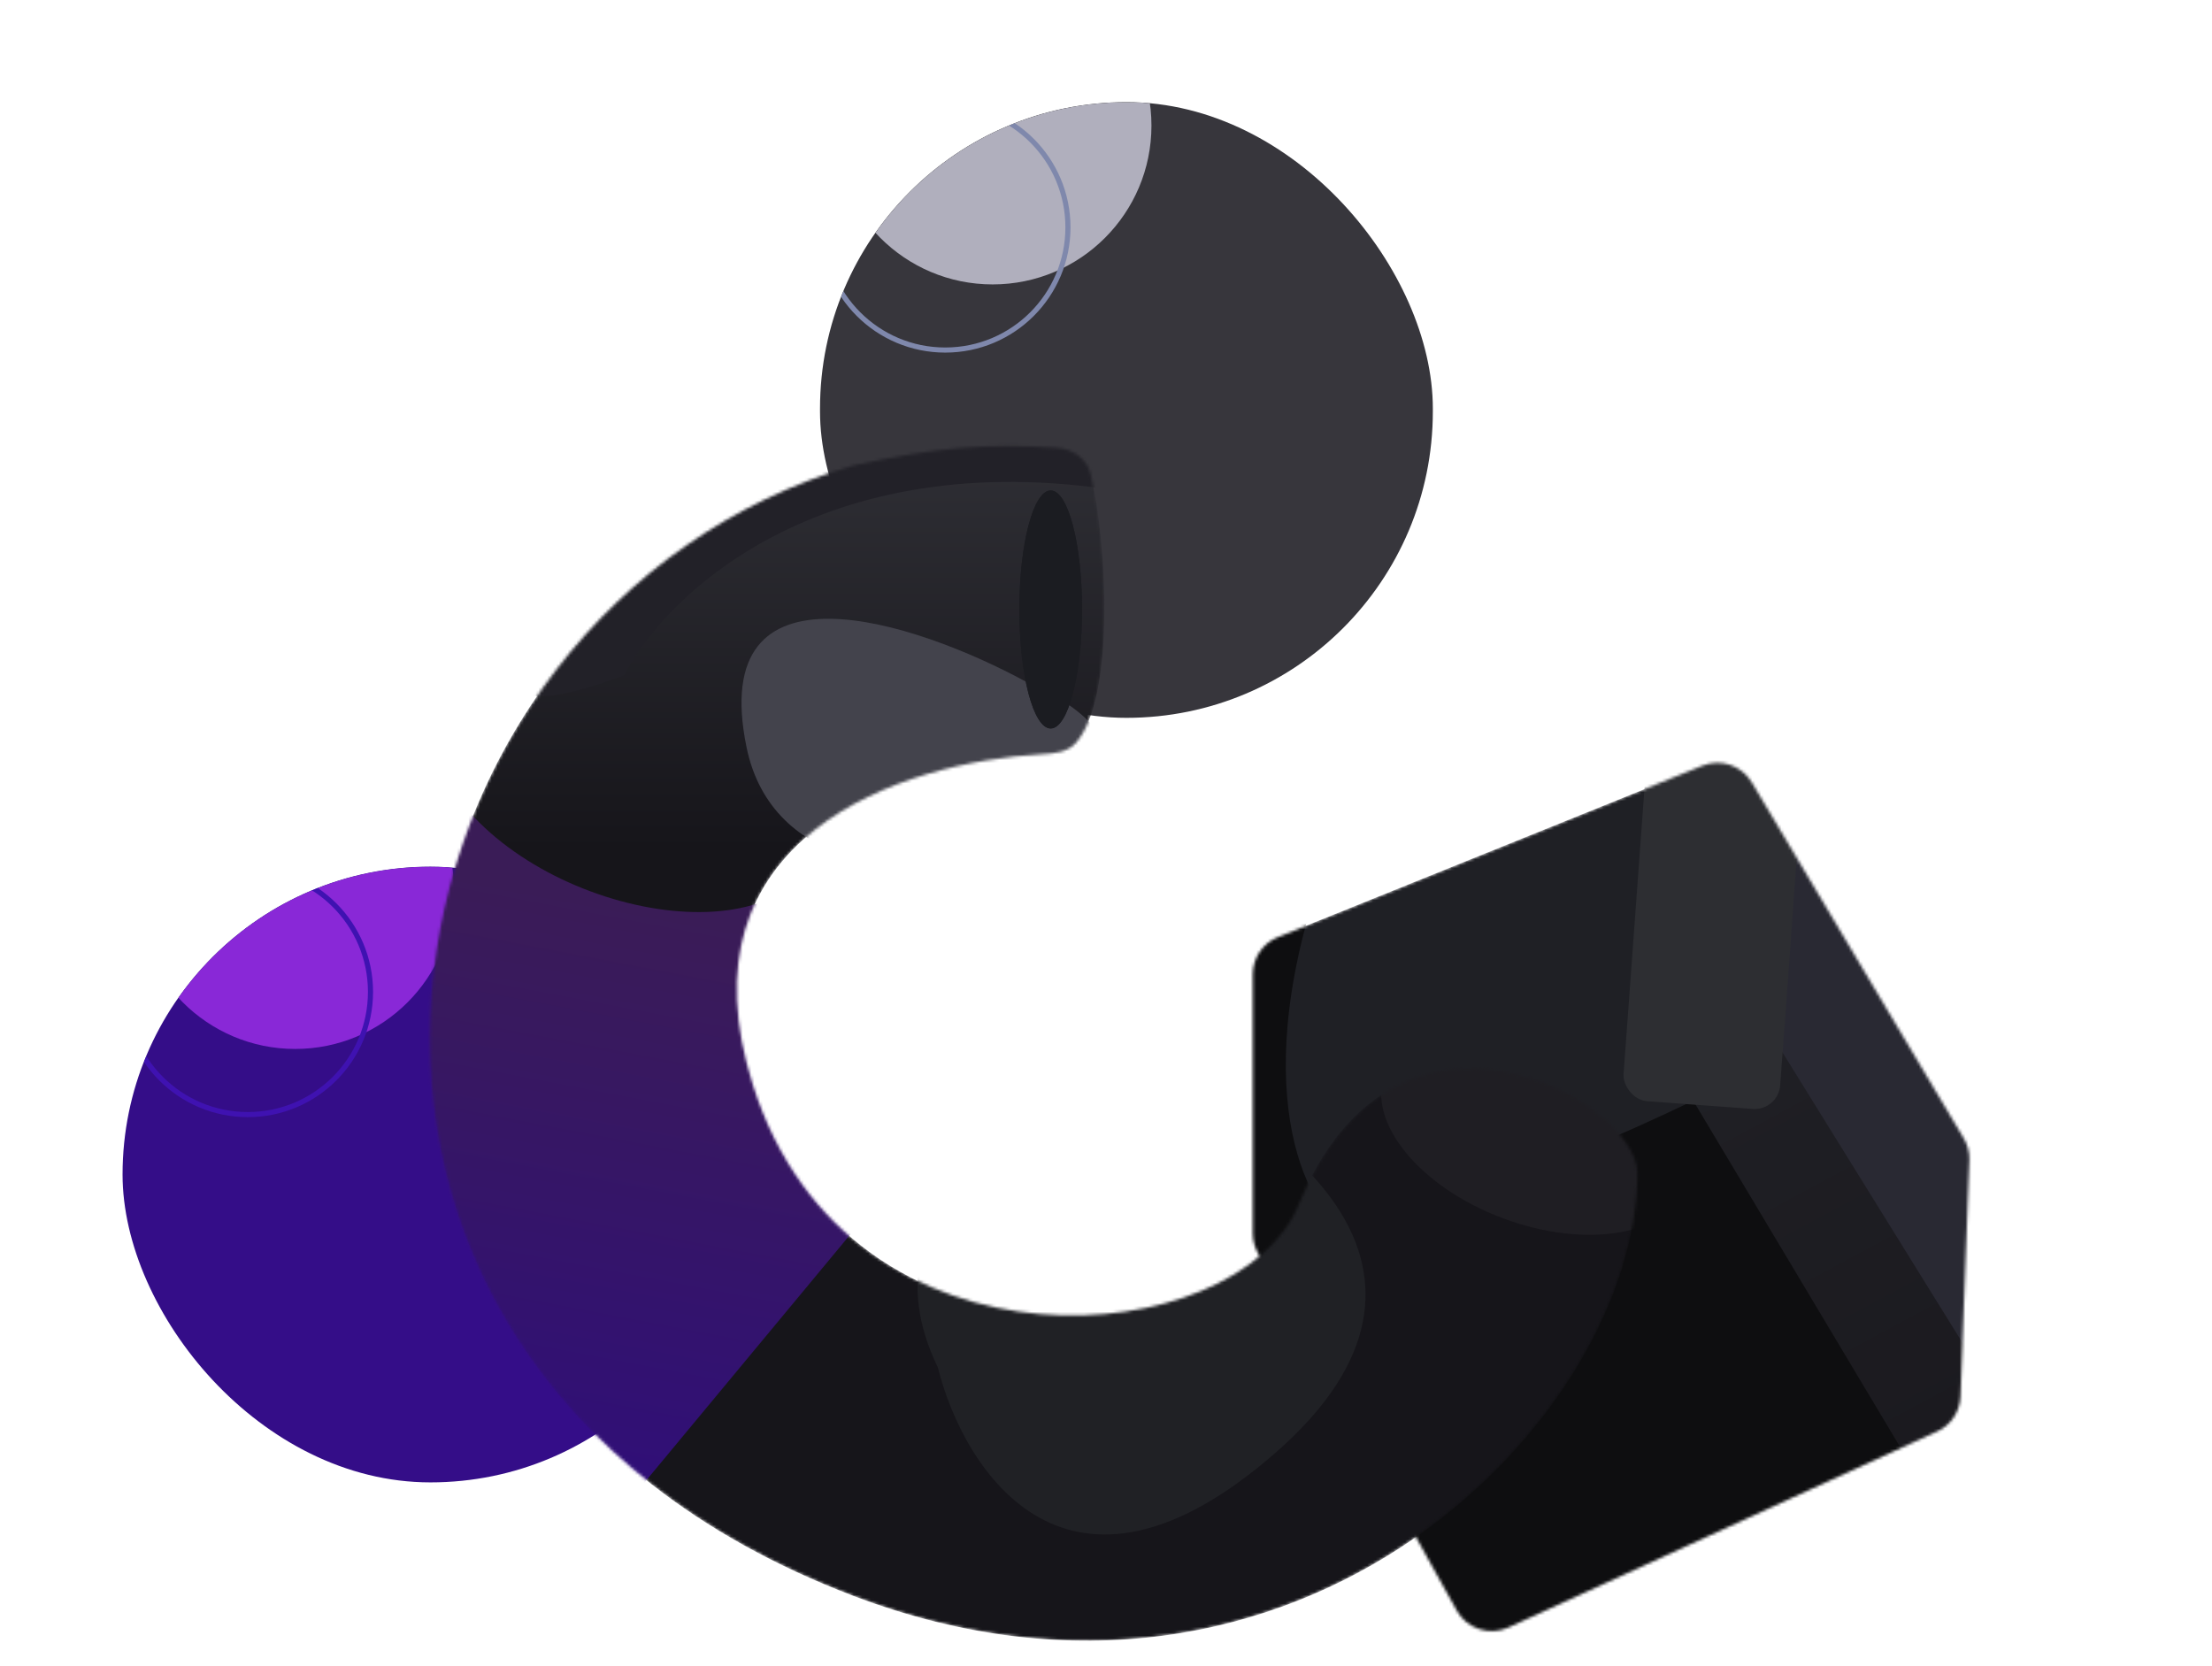
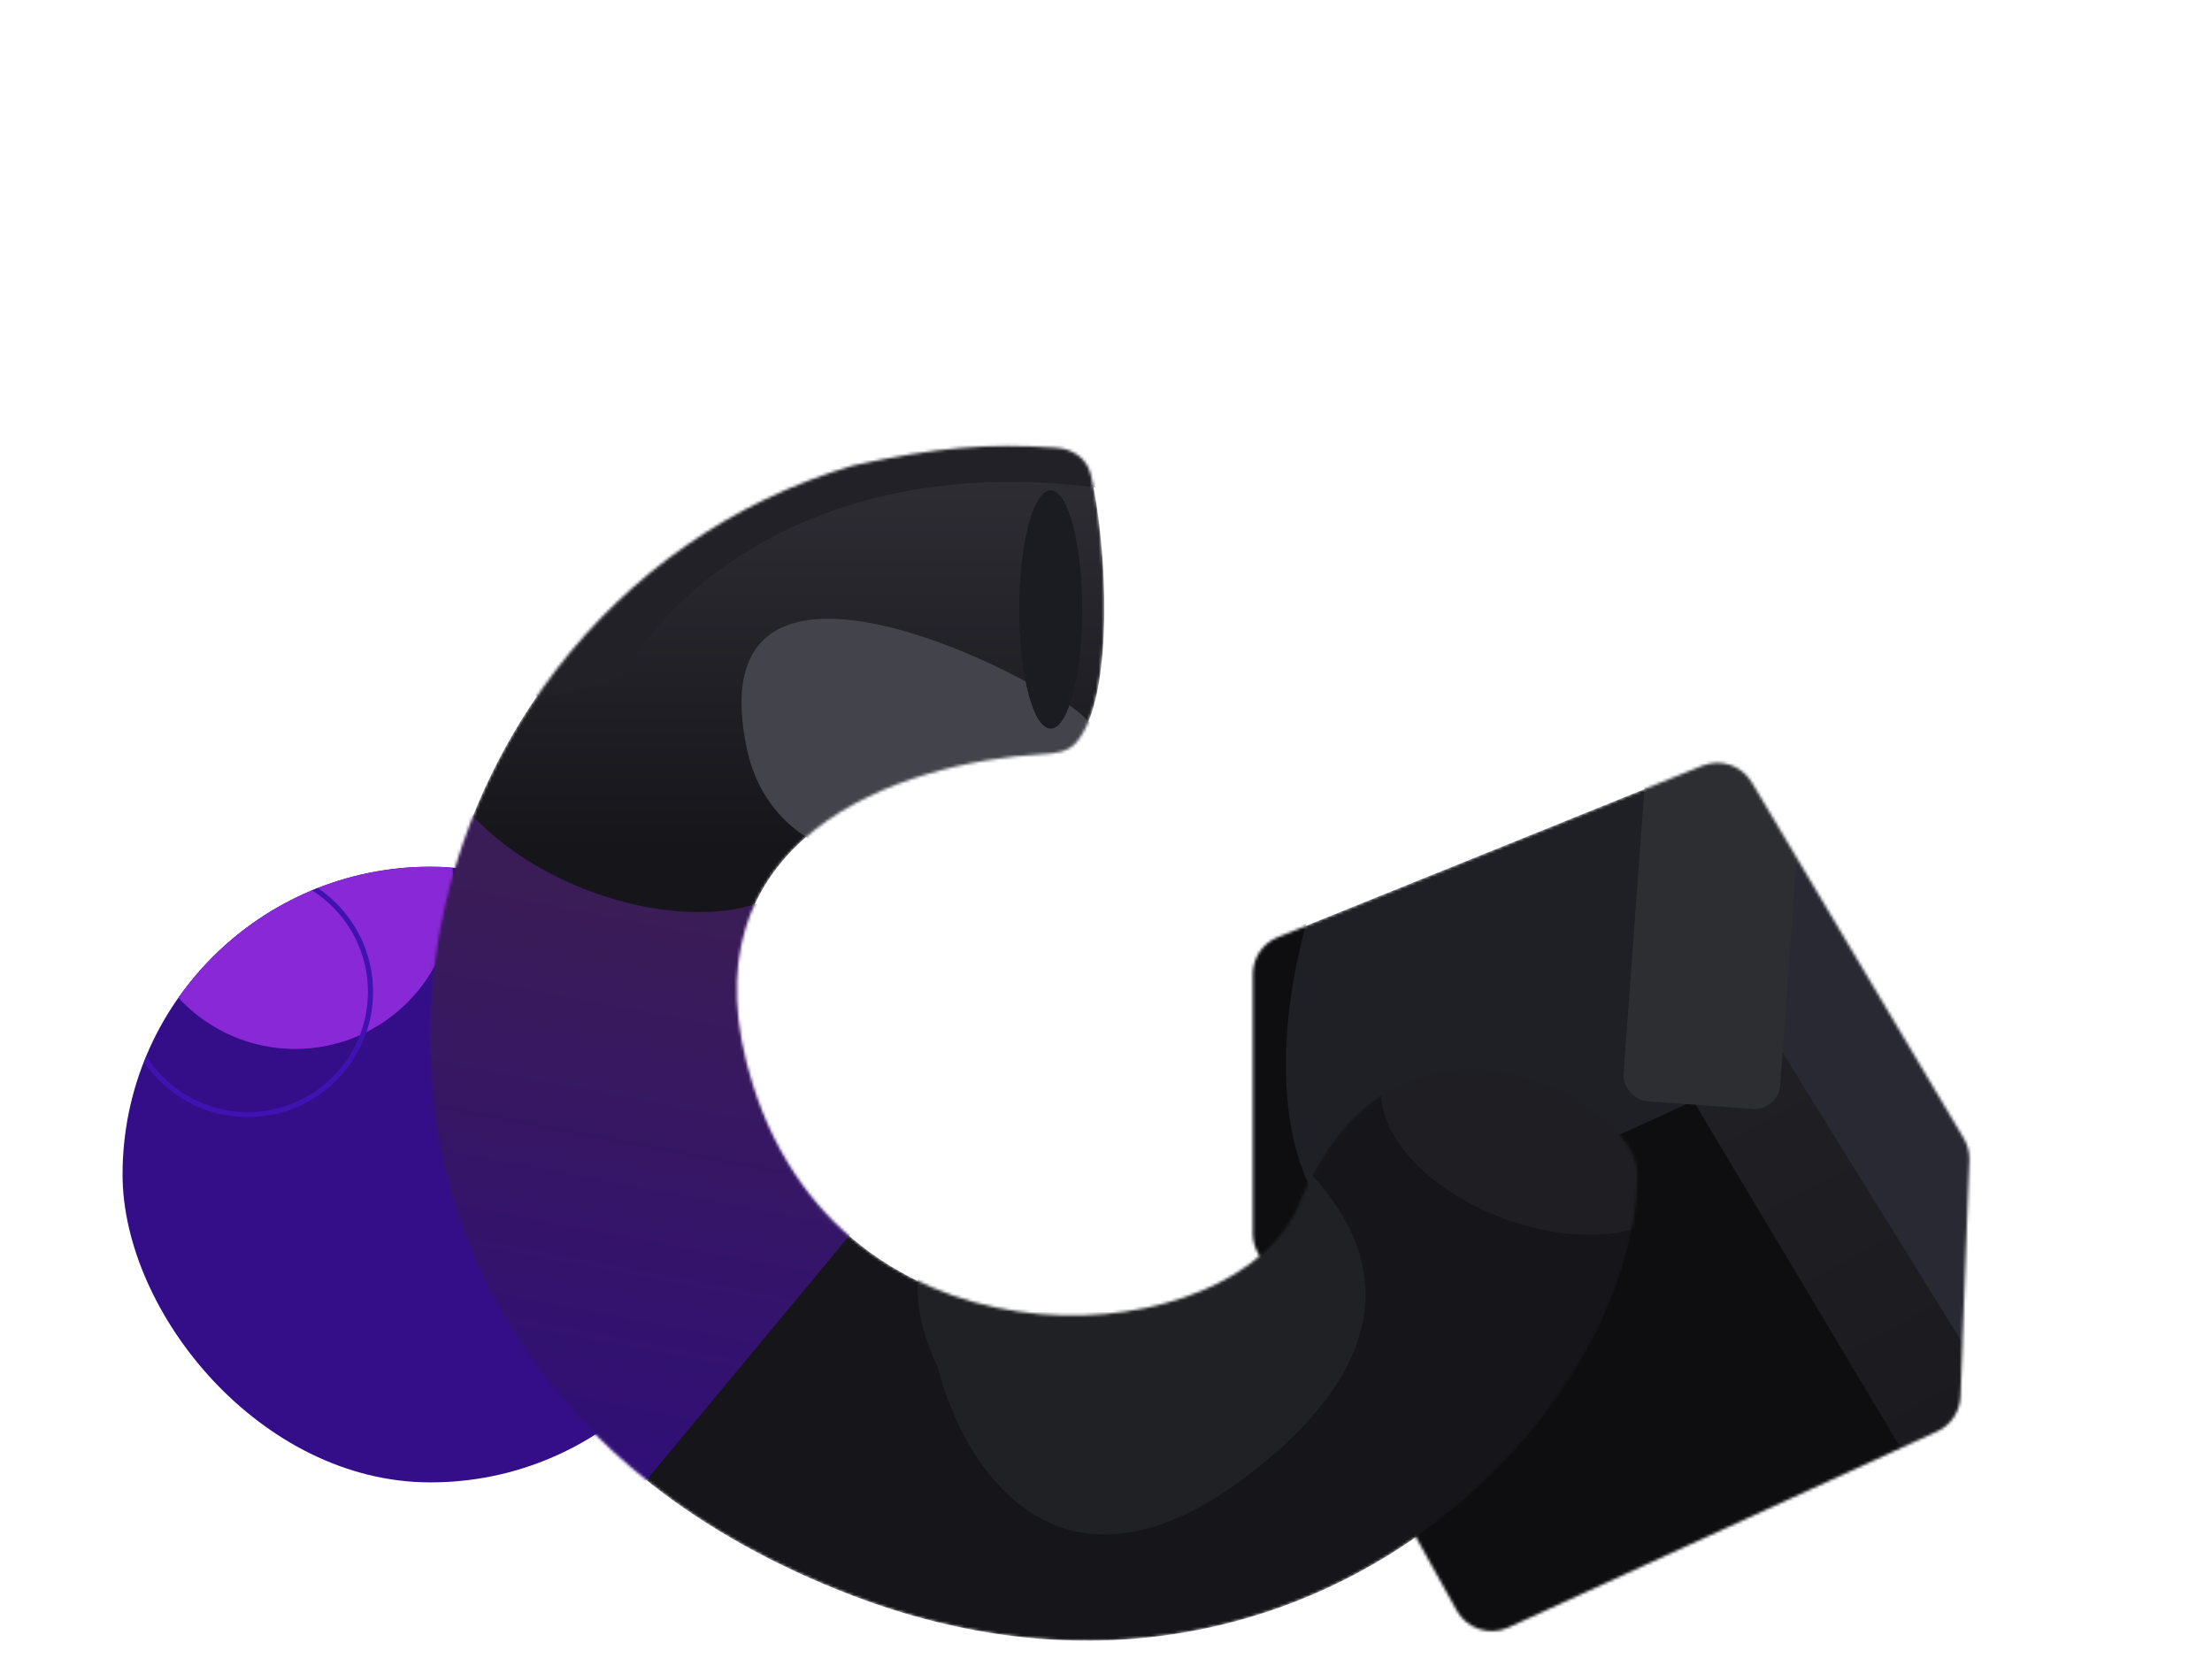
<svg xmlns="http://www.w3.org/2000/svg" width="758" height="571" viewBox="0 0 758 571" fill="none">
  <mask id="mask0_5722_18060" style="mask-type:alpha" maskUnits="userSpaceOnUse" x="429" y="261" width="246" height="298">
    <path d="M437.877 321.153L583.386 262.4C589.651 259.87 596.824 262.287 600.28 268.091L672.929 390.081C674.281 392.35 674.947 394.962 674.848 397.602L671.807 478.611C671.612 483.781 668.521 488.401 663.815 490.552L516.867 557.738C510.369 560.709 502.678 558.184 499.204 551.939L431.036 429.382C429.904 427.346 429.31 425.055 429.31 422.725V333.852C429.31 328.268 432.7 323.244 437.877 321.153Z" fill="#1F2025" />
  </mask>
  <g mask="url(#mask0_5722_18060)">
    <path d="M437.877 321.153L583.386 262.4C589.651 259.87 596.824 262.287 600.28 268.091L672.929 390.081C674.281 392.35 674.947 394.962 674.848 397.602L671.807 478.611C671.612 483.781 668.521 488.401 663.815 490.552L516.867 557.738C510.369 560.709 502.678 558.184 499.204 551.939L431.036 429.382C429.904 427.346 429.31 425.055 429.31 422.725V333.852C429.31 328.268 432.7 323.244 437.877 321.153Z" fill="#1F2025" />
    <g filter="url(#filter0_f_5722_18060)">
      <path d="M643.411 512.752L680.849 480.032L683.189 477.695L605.972 345.646C605.972 371.355 595.443 383.041 567.364 383.041L643.411 512.752Z" fill="url(#paint0_linear_5722_18060)" />
    </g>
    <g filter="url(#filter1_f_5722_18060)">
      <path d="M612.99 274.364L609.48 358.501L685.527 481.201V388.884L612.99 274.364Z" fill="#292933" />
    </g>
    <g filter="url(#filter2_f_5722_18060)">
      <path d="M463.239 421.606C472.598 422.541 534.216 399.403 580.234 377.2L663.301 516.26L504.187 596.891L418.78 448.483L415.271 322.278L450.369 307.086C426.97 381.875 451.539 420.437 463.239 421.606Z" fill="#0E0E10" />
    </g>
    <g filter="url(#filter3_f_5722_18060)">
      <rect width="53.818" height="154.252" rx="8.75" transform="matrix(0.997 0.073 -0.073 0.997 566.987 222.947)" fill="#2D2E32" />
    </g>
  </g>
  <g clip-path="url(#clip0_5722_18060)">
    <rect x="281" y="35" width="210" height="211" rx="105" fill="#37363C" />
    <g filter="url(#filter4_f_5722_18060)">
      <circle cx="340.154" cy="43.045" r="54.422" fill="#B0AFBD" />
    </g>
    <g filter="url(#filter5_f_5722_18060)">
      <circle cx="323.918" cy="77.918" r="42.042" stroke="#7F88AC" stroke-width="1.752" />
    </g>
  </g>
  <g clip-path="url(#clip1_5722_18060)">
    <rect x="42" y="297" width="211" height="211" rx="105.5" fill="#340D88" />
    <g filter="url(#filter6_f_5722_18060)">
      <circle cx="101.154" cy="305.045" r="54.422" fill="#8928D7" />
    </g>
    <g filter="url(#filter7_f_5722_18060)">
      <circle cx="84.918" cy="339.918" r="42.042" stroke="#3F12B1" stroke-width="1.752" />
    </g>
  </g>
  <mask id="mask1_5722_18060" style="mask-type:alpha" maskUnits="userSpaceOnUse" x="147" y="152" width="415" height="411">
    <path d="M258.089 371.989C230.954 286.574 309.155 261.129 357.066 258.455C361.268 258.221 365.75 257.816 368.574 254.695C382.398 239.416 379.261 185.275 373.742 162.481C372.439 157.101 367.599 153.806 362.075 153.439C338.067 151.841 321.323 153.231 292.472 159.492C123.777 208.86 75.538 464.525 292.472 546.924C445.05 604.878 561.094 485.751 561.094 402.039C561.094 377.356 478.38 330.422 445.051 412.772C424.635 463.213 291.16 476.092 258.089 371.989Z" fill="#D9D9D9" />
  </mask>
  <g mask="url(#mask1_5722_18060)">
    <path d="M258.089 371.989C230.954 286.574 309.155 261.129 357.066 258.455C361.268 258.221 365.75 257.816 368.574 254.695C382.398 239.416 379.261 185.275 373.742 162.481C372.439 157.101 367.599 153.806 362.075 153.439C338.067 151.841 321.323 153.231 292.472 159.492C123.777 208.86 75.538 464.525 292.472 546.924C445.05 604.878 561.094 485.751 561.094 402.039C561.094 377.356 478.38 330.422 445.051 412.772C424.635 463.213 291.16 476.092 258.089 371.989Z" fill="url(#paint1_linear_5722_18060)" />
    <g filter="url(#filter8_f_5722_18060)">
      <path d="M351.452 233.545C313.845 213.154 242.07 189.114 255.823 256.082C273.015 339.793 447.082 275.4 351.452 233.545Z" fill="#43434C" />
    </g>
    <g filter="url(#filter9_f_5722_18060)">
      <path d="M147.3 255.009C162.343 304.377 249.377 330.134 276.239 299.011C259.611 347.476 266.956 370.695 305.25 406.332L206.397 525.459C77.458 449.261 106.47 287.205 147.3 255.009Z" fill="url(#paint2_linear_5722_18060)" fill-opacity="0.88" />
    </g>
    <g filter="url(#filter10_f_5722_18060)">
      <path d="M437.411 497.556C366.065 560.232 330.321 504.353 321.367 468.579C293 410.196 358.257 376.283 394.432 366.624C438.486 384.153 508.757 434.88 437.411 497.556Z" fill="#202125" />
    </g>
    <g filter="url(#filter11_f_5722_18060)">
      <ellipse cx="360.049" cy="208.861" rx="10.745" ry="40.782" fill="#1B1C21" />
    </g>
    <g filter="url(#filter12_f_5722_18060)">
      <ellipse cx="55.3" cy="32.267" rx="55.3" ry="32.267" transform="matrix(0.936 0.351 -0.352 0.936 485.897 337.647)" fill="#1F1E23" />
    </g>
    <g filter="url(#filter13_f_5722_18060)">
      <ellipse cx="360.049" cy="208.861" rx="10.745" ry="40.782" fill="#1B1C21" />
    </g>
    <g filter="url(#filter14_f_5722_18060)">
      <path d="M389.06 169.151C284.19 150.263 228.603 202.779 213.918 231.398C150.308 255.437 178.102 213.511 199.95 189.542C334.905 96.816 382.254 137.312 389.06 169.151Z" fill="#222128" />
    </g>
  </g>
  <defs>
    <filter id="filter0_f_5722_18060" x="562.038" y="340.321" width="126.477" height="177.757" filterUnits="userSpaceOnUse" color-interpolation-filters="sRGB">
      <feFlood flood-opacity="0" result="BackgroundImageFix" />
      <feBlend mode="normal" in="SourceGraphic" in2="BackgroundImageFix" result="shape" />
      <feGaussianBlur stdDeviation="2.663" result="effect1_foregroundBlur_5722_18060" />
    </filter>
    <filter id="filter1_f_5722_18060" x="604.155" y="269.038" width="86.699" height="217.489" filterUnits="userSpaceOnUse" color-interpolation-filters="sRGB">
      <feFlood flood-opacity="0" result="BackgroundImageFix" />
      <feBlend mode="normal" in="SourceGraphic" in2="BackgroundImageFix" result="shape" />
      <feGaussianBlur stdDeviation="2.663" result="effect1_foregroundBlur_5722_18060" />
    </filter>
    <filter id="filter2_f_5722_18060" x="406.901" y="298.717" width="264.769" height="306.544" filterUnits="userSpaceOnUse" color-interpolation-filters="sRGB">
      <feFlood flood-opacity="0" result="BackgroundImageFix" />
      <feBlend mode="normal" in="SourceGraphic" in2="BackgroundImageFix" result="shape" />
      <feGaussianBlur stdDeviation="4.185" result="effect1_foregroundBlur_5722_18060" />
    </filter>
    <filter id="filter3_f_5722_18060" x="550.956" y="218.237" width="74.412" height="167.195" filterUnits="userSpaceOnUse" color-interpolation-filters="sRGB">
      <feFlood flood-opacity="0" result="BackgroundImageFix" />
      <feBlend mode="normal" in="SourceGraphic" in2="BackgroundImageFix" result="shape" />
      <feGaussianBlur stdDeviation="2.663" result="effect1_foregroundBlur_5722_18060" />
    </filter>
    <filter id="filter4_f_5722_18060" x="266.803" y="-30.307" width="146.703" height="146.703" filterUnits="userSpaceOnUse" color-interpolation-filters="sRGB">
      <feFlood flood-opacity="0" result="BackgroundImageFix" />
      <feBlend mode="normal" in="SourceGraphic" in2="BackgroundImageFix" result="shape" />
      <feGaussianBlur stdDeviation="9.465" result="effect1_foregroundBlur_5722_18060" />
    </filter>
    <filter id="filter5_f_5722_18060" x="274.869" y="28.869" width="98.099" height="98.099" filterUnits="userSpaceOnUse" color-interpolation-filters="sRGB">
      <feFlood flood-opacity="0" result="BackgroundImageFix" />
      <feBlend mode="normal" in="SourceGraphic" in2="BackgroundImageFix" result="shape" />
      <feGaussianBlur stdDeviation="3.066" result="effect1_foregroundBlur_5722_18060" />
    </filter>
    <filter id="filter6_f_5722_18060" x="27.803" y="231.693" width="146.703" height="146.703" filterUnits="userSpaceOnUse" color-interpolation-filters="sRGB">
      <feFlood flood-opacity="0" result="BackgroundImageFix" />
      <feBlend mode="normal" in="SourceGraphic" in2="BackgroundImageFix" result="shape" />
      <feGaussianBlur stdDeviation="9.465" result="effect1_foregroundBlur_5722_18060" />
    </filter>
    <filter id="filter7_f_5722_18060" x="35.869" y="290.869" width="98.099" height="98.099" filterUnits="userSpaceOnUse" color-interpolation-filters="sRGB">
      <feFlood flood-opacity="0" result="BackgroundImageFix" />
      <feBlend mode="normal" in="SourceGraphic" in2="BackgroundImageFix" result="shape" />
      <feGaussianBlur stdDeviation="3.066" result="effect1_foregroundBlur_5722_18060" />
    </filter>
    <filter id="filter8_f_5722_18060" x="233.951" y="191.906" width="166.169" height="125.114" filterUnits="userSpaceOnUse" color-interpolation-filters="sRGB">
      <feFlood flood-opacity="0" result="BackgroundImageFix" />
      <feBlend mode="normal" in="SourceGraphic" in2="BackgroundImageFix" result="shape" />
      <feGaussianBlur stdDeviation="10.073" result="effect1_foregroundBlur_5722_18060" />
    </filter>
    <filter id="filter9_f_5722_18060" x="83.768" y="226.105" width="250.386" height="328.259" filterUnits="userSpaceOnUse" color-interpolation-filters="sRGB">
      <feFlood flood-opacity="0" result="BackgroundImageFix" />
      <feBlend mode="normal" in="SourceGraphic" in2="BackgroundImageFix" result="shape" />
      <feGaussianBlur stdDeviation="14.452" result="effect1_foregroundBlur_5722_18060" />
    </filter>
    <filter id="filter10_f_5722_18060" x="292.517" y="344.727" width="197.316" height="203.029" filterUnits="userSpaceOnUse" color-interpolation-filters="sRGB">
      <feFlood flood-opacity="0" result="BackgroundImageFix" />
      <feBlend mode="normal" in="SourceGraphic" in2="BackgroundImageFix" result="shape" />
      <feGaussianBlur stdDeviation="10.949" result="effect1_foregroundBlur_5722_18060" />
    </filter>
    <filter id="filter11_f_5722_18060" x="341.421" y="160.196" width="37.256" height="97.33" filterUnits="userSpaceOnUse" color-interpolation-filters="sRGB">
      <feFlood flood-opacity="0" result="BackgroundImageFix" />
      <feBlend mode="normal" in="SourceGraphic" in2="BackgroundImageFix" result="shape" />
      <feGaussianBlur stdDeviation="3.941" result="effect1_foregroundBlur_5722_18060" />
    </filter>
    <filter id="filter12_f_5722_18060" x="464.549" y="342.595" width="123.562" height="89.335" filterUnits="userSpaceOnUse" color-interpolation-filters="sRGB">
      <feFlood flood-opacity="0" result="BackgroundImageFix" />
      <feBlend mode="normal" in="SourceGraphic" in2="BackgroundImageFix" result="shape" />
      <feGaussianBlur stdDeviation="4.379" result="effect1_foregroundBlur_5722_18060" />
    </filter>
    <filter id="filter13_f_5722_18060" x="341.421" y="160.196" width="37.256" height="97.33" filterUnits="userSpaceOnUse" color-interpolation-filters="sRGB">
      <feFlood flood-opacity="0" result="BackgroundImageFix" />
      <feBlend mode="normal" in="SourceGraphic" in2="BackgroundImageFix" result="shape" />
      <feGaussianBlur stdDeviation="3.941" result="effect1_foregroundBlur_5722_18060" />
    </filter>
    <filter id="filter14_f_5722_18060" x="164.173" y="121.829" width="235.397" height="127.274" filterUnits="userSpaceOnUse" color-interpolation-filters="sRGB">
      <feFlood flood-opacity="0" result="BackgroundImageFix" />
      <feBlend mode="normal" in="SourceGraphic" in2="BackgroundImageFix" result="shape" />
      <feGaussianBlur stdDeviation="5.255" result="effect1_foregroundBlur_5722_18060" />
    </filter>
    <linearGradient id="paint0_linear_5722_18060" x1="590.763" y1="376.029" x2="656.16" y2="497.625" gradientUnits="userSpaceOnUse">
      <stop stop-color="#1F1F24" />
      <stop offset="1" stop-color="#1B1A1F" />
    </linearGradient>
    <linearGradient id="paint1_linear_5722_18060" x1="354.197" y1="152.83" x2="354.197" y2="562.252" gradientUnits="userSpaceOnUse">
      <stop stop-color="#2F2F35" />
      <stop offset="0.338" stop-color="#16151A" />
      <stop offset="0.681" stop-color="#16151A" />
      <stop offset="1" stop-color="#16151A" />
    </linearGradient>
    <linearGradient id="paint2_linear_5722_18060" x1="248.302" y1="319.402" x2="209.051" y2="525.477" gradientUnits="userSpaceOnUse">
      <stop stop-color="#3F1C60" />
      <stop offset="1" stop-color="#320C88" />
    </linearGradient>
    <clipPath id="clip0_5722_18060">
-       <rect x="281" y="35" width="210" height="211" rx="105" fill="white" />
-     </clipPath>
+       </clipPath>
    <clipPath id="clip1_5722_18060">
      <rect x="42" y="297" width="211" height="211" rx="105.5" fill="white" />
    </clipPath>
  </defs>
</svg>